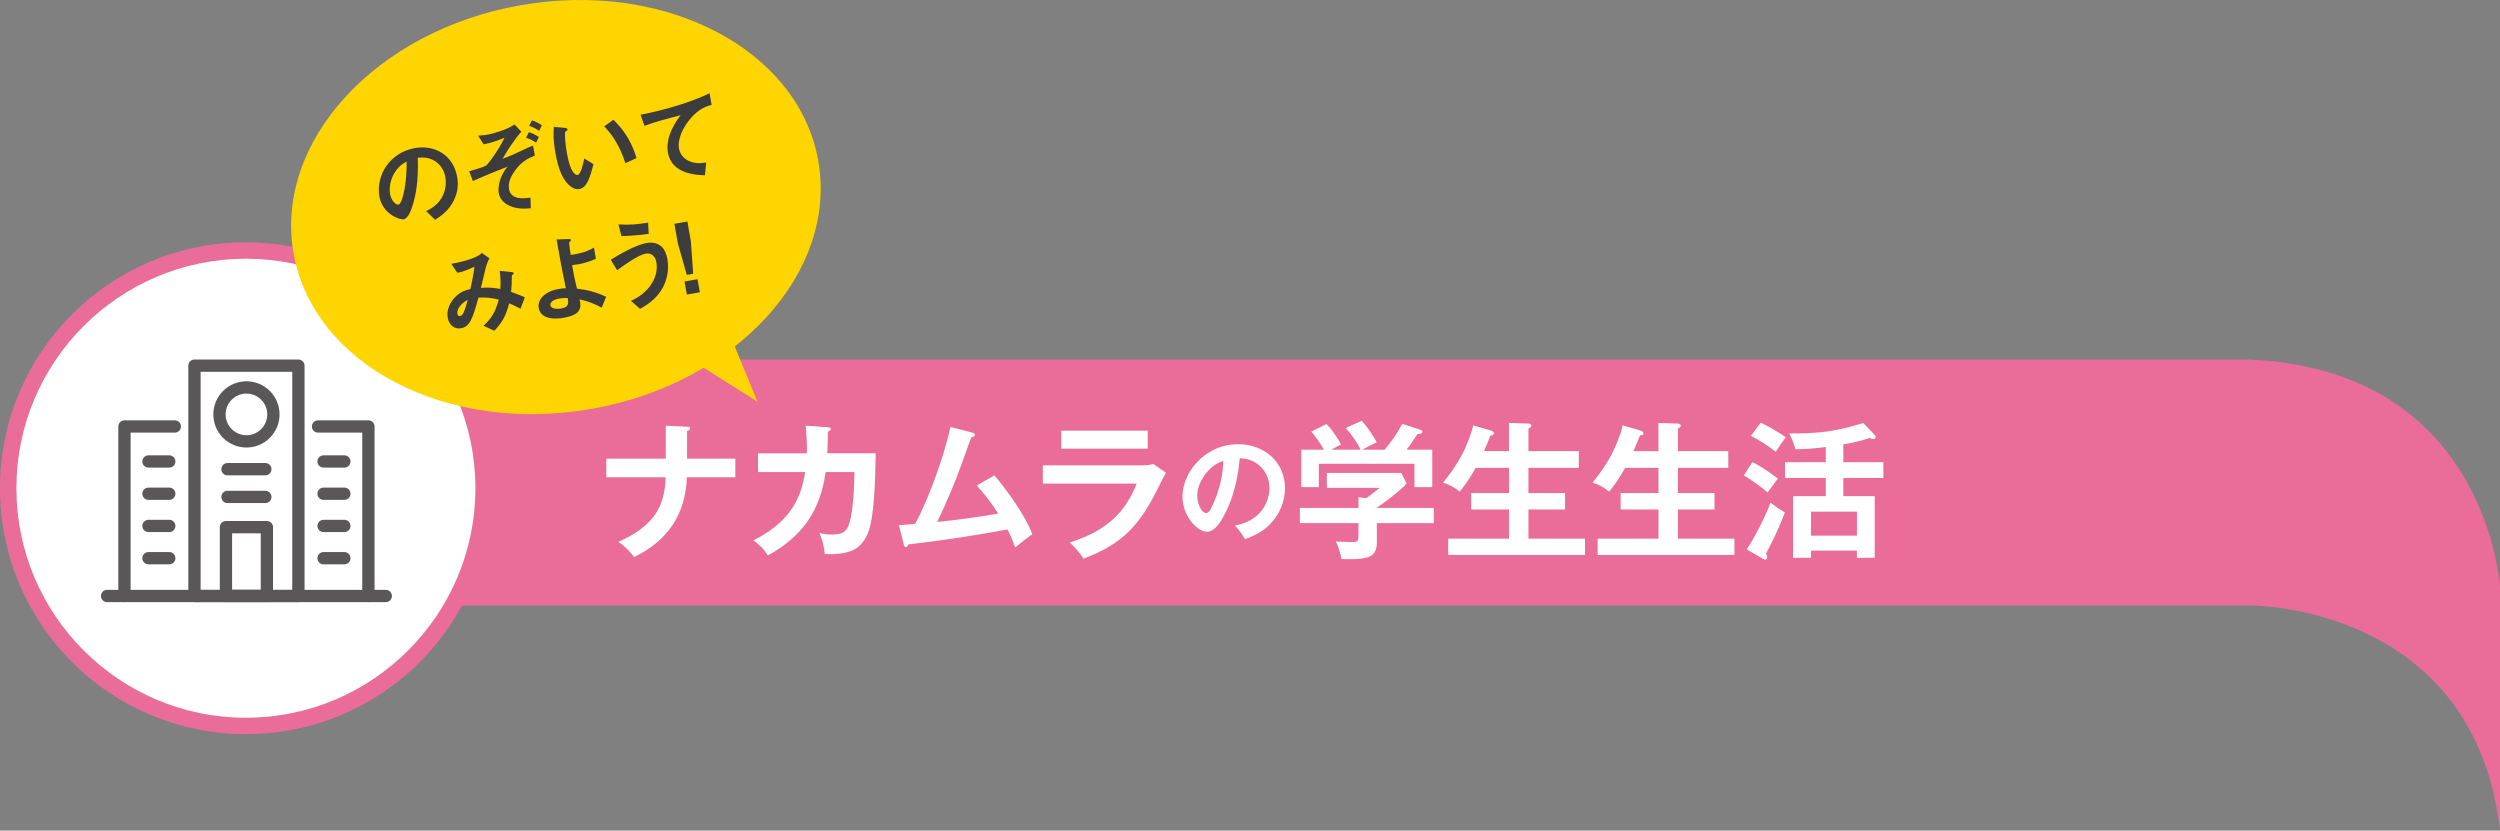
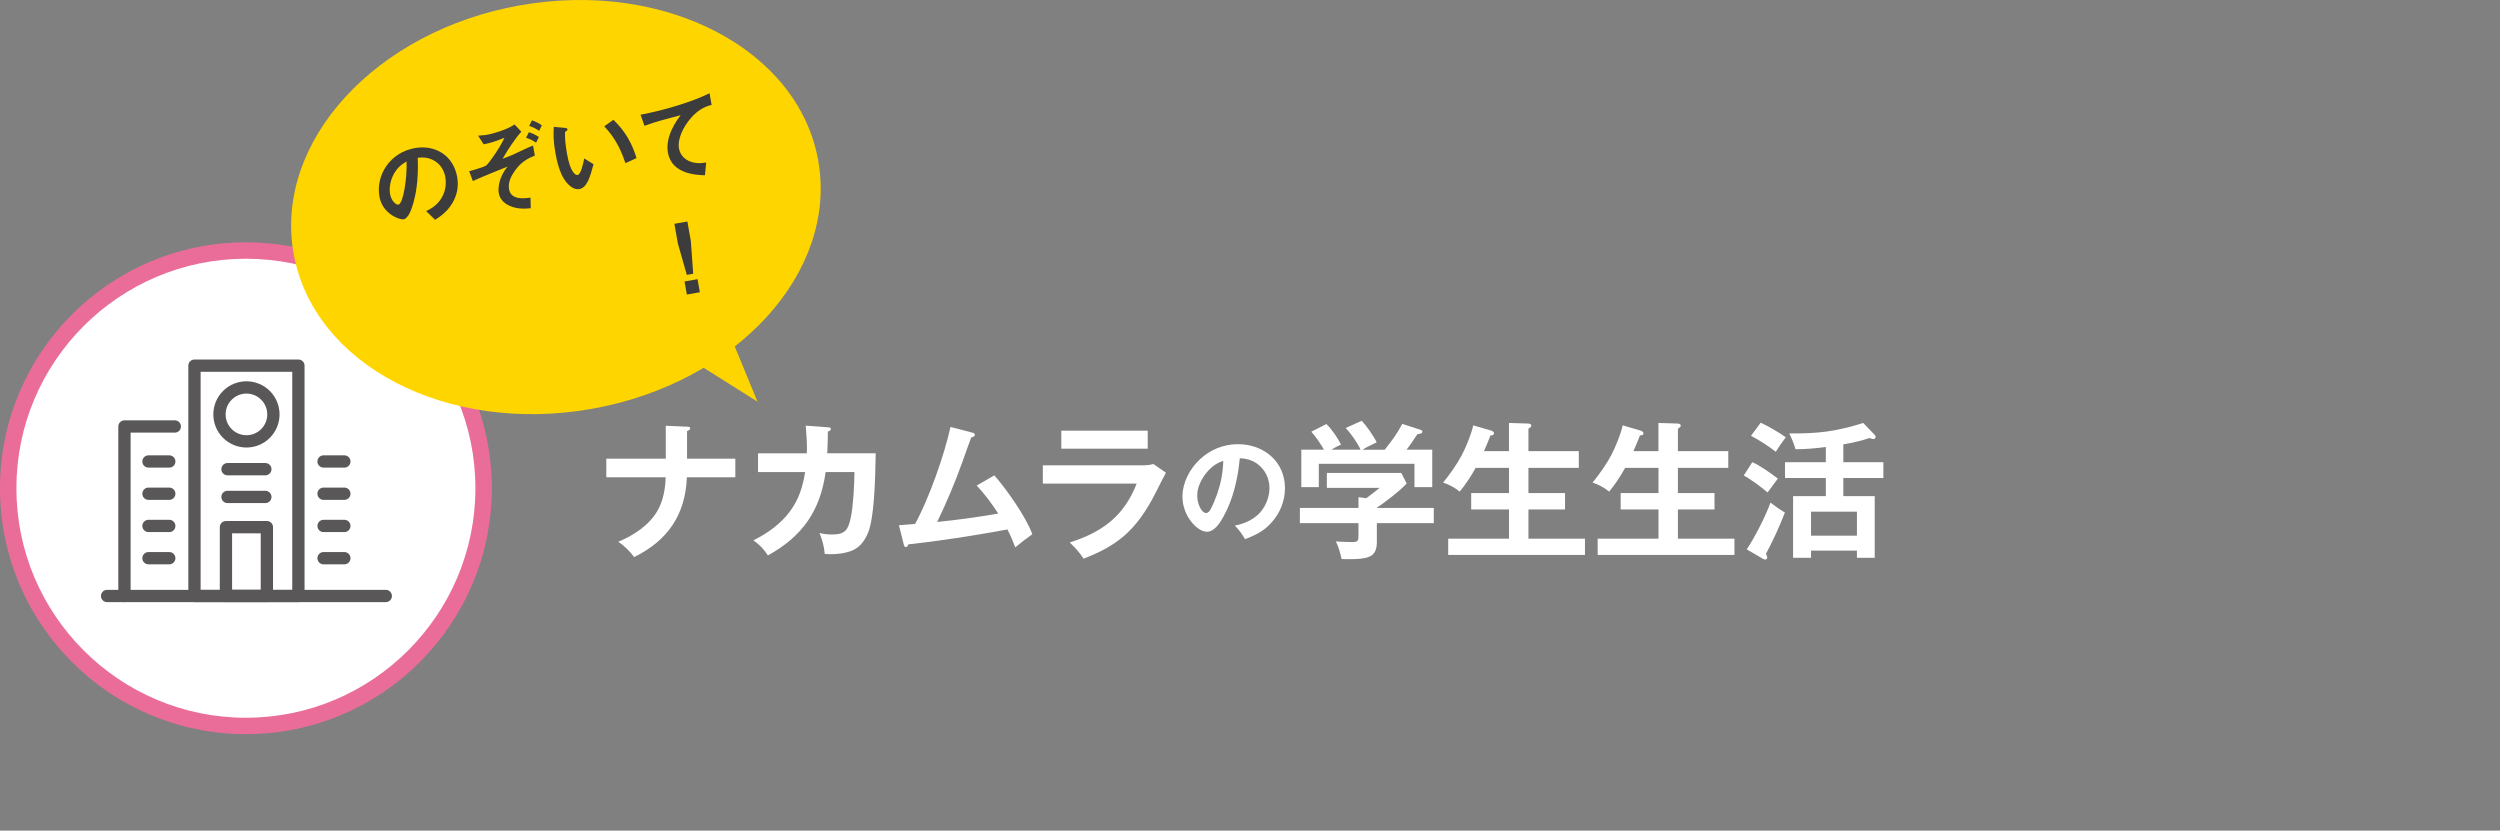
<svg xmlns="http://www.w3.org/2000/svg" id="_レイヤー_2" data-name="レイヤー 2" viewBox="0 0 610 202.66">
  <rect x="0" y="0" width="610" height="202.66" fill="#808080" stroke="none" />
  <defs>
    <style>
      .cls-1 {
        fill: #3c3c3c;
      }

      .cls-2 {
        fill: #fff;
      }

      .cls-3 {
        fill: none;
        stroke: #595757;
        stroke-linecap: round;
        stroke-linejoin: round;
        stroke-width: 3px;
      }

      .cls-4 {
        fill: #ffd500;
      }

      .cls-5 {
        fill: #ea6d99;
      }
    </style>
  </defs>
  <g id="main">
    <g>
      <g>
-         <path class="cls-5" d="M550.04,87.8c-.38-.04-.76-.07-1.15-.07H38.03v60h510.86s.09,0,.14,0c1.94,0,54.78.6,60.98,54.93v-59.35s-2.92-52.37-59.96-55.5Z" />
        <g>
          <path class="cls-2" d="M60,177.13c-31.98,0-58-26.02-58-58s26.02-58,58-58,58,26.02,58,58-26.02,58-58,58Z" />
          <path class="cls-5" d="M60,63.13c30.88,0,56,25.12,56,56s-25.12,56-56,56S4,150.01,4,119.13s25.12-56,56-56M60,59.13C26.86,59.13,0,86,0,119.13s26.86,60,60,60,60-26.86,60-60-26.86-60-60-60h0Z" />
        </g>
      </g>
      <g>
        <path class="cls-2" d="M162.46,103.89l5.18.22c.62.04.77.14.77.36,0,.4-.47.61-.77.72v6.73h11.78v4.54h-11.82c-.36,9.11-4.63,15.41-12.87,19.47-1.02-1.4-2.41-2.77-3.87-3.74,3.65-1.51,7.51-4,9.52-7.49,1.42-2.41,1.97-5.44,2.04-8.24h-14.48v-4.54h14.51v-8.03Z" />
        <path class="cls-2" d="M196.89,109.33c0-1.66-.15-3.92-.29-5.47l5.4.4c.47.04.73.07.73.4,0,.29-.29.54-.73.65,0,1.37-.07,3.78-.15,5.29h11.82c-.11,7.23-.4,15.8-1.86,19.37-.77,1.84-1.86,3.46-3.79,4.32-1.57.68-3.65.94-5.32.94-.44,0-1.09-.04-1.46-.07-.18-1.98-.58-3.28-1.28-5.11,1.2.29,1.97.36,3.21.36,2.99,0,3.79-1.12,4.41-4.07.62-2.84.88-8.13.91-11.16h-7.04c-1.31,9.43-5.65,15.69-14.08,20.34-1.02-1.55-2.01-2.59-3.54-3.67,3.43-1.73,6.71-4.03,9.01-7.2,2.15-2.95,3.03-5.94,3.61-9.47h-11.49v-4.57h11.89c.04-.43.04-.83.04-1.26Z" />
        <path class="cls-2" d="M243.57,125.31c-1.53-2.38-3.25-4.68-5.25-6.84l4.3-2.48c2.95,3.35,7.8,10.22,9.26,14.36-.98.68-3.28,2.45-4.16,3.2-.55-1.48-1.17-2.95-1.9-4.36-8.86,1.62-16.88,2.84-24.21,3.64-.07.29-.22.65-.55.65-.25,0-.4-.07-.55-.65l-1.17-4.68c1.13-.07,2.88-.22,3.94-.32,3.36-6.08,7.15-16.81,8.64-23.65l5.29,1.37c.25.07.66.18.66.5,0,.47-.51.61-.88.68-.88,2.34-1.28,3.46-2.19,6.05-1.71,4.82-3.9,9.97-6.13,14.58,4.96-.5,9.96-1.19,14.88-2.05Z" />
        <path class="cls-2" d="M278.8,113.54c.88,0,1.79-.07,2.63-.32l3.06,2.12c-.58,1.08-1.64,3.13-2.44,4.75-4.89,9.72-9.77,13.14-17.65,16.23-.95-1.48-2.12-2.77-3.39-3.96,7.99-2.52,13.27-6.48,16.34-14.36h-22.9v-4.46h24.36ZM280.04,105.08v4.39h-21.08v-4.39h21.08Z" />
        <path class="cls-2" d="M301.32,128.23c2.3-.42,4.54-1.43,6.13-3.16,1.42-1.6,2.3-3.84,2.3-5.96,0-2.44-1.11-4.7-3.18-6.08-1.25-.84-2.55-1.15-4.06-1.23-.45,4.87-1.59,9.97-4,14.28-.79,1.43-2.16,3.67-4.03,3.67-2.33,0-5.96-3.84-5.96-8.54,0-3.44,1.76-6.8,4.25-9.13,2.55-2.38,5.79-3.7,9.3-3.7,6.33,0,11.46,4.28,11.46,10.72,0,3.19-1.19,6.1-3.35,8.48-1.79,2.02-3.92,3.02-6.38,3.98-.82-1.37-1.39-2.16-2.5-3.33ZM294.08,115.74c-1.13,1.51-1.96,3.3-1.96,5.21,0,2.07,1.11,4.23,2.16,4.23.51,0,.85-.48,1.08-.87.57-.98,1.28-2.77,1.65-3.84.91-2.66,1.39-5.21,1.47-8.01-1.9.59-3.23,1.74-4.4,3.28Z" />
        <path class="cls-2" d="M349.84,123.94v3.71h-13.89v4.9c0,.97-.29,2.09-1.02,2.77-1.17,1.12-4.05,1.12-6.53,1.12-.33,0-.4,0-1.06-.04-.29-1.33-.73-3.1-1.42-4.28,1.42.07,3.06.14,3.87.14,1.68,0,1.68-.25,1.68-2.02v-2.59h-14.3v-3.71h14.3v-2.63l1.9.25c1.09-.79,2.19-1.66,3.25-2.52h-12.87v-3.64h18.16l1.31,2.56c-1.68,1.91-6.13,5.22-7.26,5.9v.07h13.89ZM331.97,109.72c-.77-1.73-2.33-3.92-3.61-5.29l3.9-1.76c1.13,1.19,2.95,3.78,3.65,5.26-2.15,1.04-2.74,1.33-3.43,1.8h5.4c1.75-2.23,2.95-3.78,4.27-6.3l4.34,1.4c.26.07.58.25.58.5,0,.5-.88.58-1.24.61-.84,1.3-1.68,2.56-2.63,3.78h6.27v9.14h-4.34v-5.69h-23.34v5.69h-4.27v-9.14h5.54c-.77-1.3-2.08-3.31-3.1-4.39l3.68-1.87c1.28,1.22,2.77,3.42,3.57,5-.77.36-1.68.83-2.37,1.26h7.11Z" />
        <path class="cls-2" d="M368.19,110.08v-6.88l4.56.14c.36,0,.88.07.88.5,0,.22-.04.32-.44.58-.07.04-.25.18-.25.22v5.44h12.29v4.07h-12.29v6.16h8.93v4h-8.93v7.13h13.79v3.96h-33.37v-3.96h14.84v-7.13h-9.23v-4h9.23v-6.16h-8.13c-1.13,2.02-2.41,4-3.9,5.8-1.24-1.01-2.55-1.69-4.05-2.2,1.71-2.12,3.32-4.36,4.6-6.77.98-1.91,2.33-5.11,2.74-7.2l4.3,1.26c.33.11.77.29.77.68,0,.36-.29.5-.62.5h-.22c-.51,1.3-1.02,2.56-1.6,3.85h6.13Z" />
        <path class="cls-2" d="M404.66,110.08v-6.88l4.56.14c.36,0,.88.07.88.5,0,.22-.04.32-.44.58-.07.04-.25.18-.25.22v5.44h12.29v4.07h-12.29v6.16h8.93v4h-8.93v7.13h13.79v3.96h-33.37v-3.96h14.84v-7.13h-9.23v-4h9.23v-6.16h-8.13c-1.13,2.02-2.41,4-3.9,5.8-1.24-1.01-2.55-1.69-4.05-2.2,1.71-2.12,3.32-4.36,4.6-6.77.98-1.91,2.33-5.11,2.74-7.2l4.3,1.26c.33.11.77.29.77.68,0,.36-.29.5-.62.5h-.22c-.51,1.3-1.02,2.56-1.6,3.85h6.13Z" />
        <path class="cls-2" d="M433.8,116.78c-.58.76-1.68,2.23-2.52,3.38-1.17-1.08-4.41-3.42-5.8-4.14l2.08-3.24c1.79.72,4.67,2.81,6.24,4ZM431.98,122.64c1.13.86,2.3,1.69,3.54,2.41-.69,1.8-1.46,3.6-2.26,5.33-.8,1.73-1.35,2.81-2.37,4.75.26.54.33.72.33.86,0,.32-.18.54-.51.54-.22,0-.37-.07-.73-.29l-3.79-2.2c1.82-2.59,4.78-8.42,5.8-11.41ZM435.73,106.7c-1.06,1.4-1.53,2.09-2.44,3.53-1.86-1.44-3.97-2.81-6.05-3.89l2.37-3.2c1.57.68,4.78,2.56,6.13,3.56ZM449.77,112.78h9.77v3.85h-9.77v4.43h7.66v15.05h-4.34v-1.76h-11.2v1.76h-4.38v-15.05h7.99v-4.43h-9.96v-3.85h9.96v-3.71c-2.41.32-4.96.54-7.4.54-.33-1.22-.95-2.74-1.53-3.85,7.04.04,11.31-.43,18.05-2.56l2.74,2.84c.25.29.29.36.29.58,0,.32-.26.5-.55.5-.26,0-.69-.14-.95-.25-2.08.72-4.23,1.19-6.38,1.55v4.36ZM453.09,124.84h-11.2v5.87h11.2v-5.87Z" />
      </g>
      <g>
        <polyline class="cls-4" points="157.82 81 184.82 98 177.82 81" />
        <g>
          <ellipse class="cls-4" cx="135.64" cy="50.53" rx="65" ry="50" transform="translate(-6.71 24.32) rotate(-10)" />
          <g>
            <path class="cls-1" d="M110.93,48.5c-1.31,2.94-3.59,4.39-4.77,5.13l-2.18-2.13c1.01-.5,2.67-1.3,3.81-3.28,1.14-1.96,1.06-3.96.87-5-.23-1.3-.89-2.82-2.43-3.84-1.74-1.16-3.41-.96-4.3-.88.24,5.76-.58,9.31-1.08,11.04-.45,1.59-1.19,3.77-2.42,3.98-.85.15-5.1-1.29-5.85-5.53-.92-5.25,2.56-10.78,8.66-11.86,4.92-.87,9.38,1.78,10.31,7.05.37,2.08.02,3.85-.62,5.3ZM96.61,41.64c-1.39,1.9-1.69,4.22-1.44,5.66.34,1.92,1.6,2.72,2.03,2.64,1.23-.22,2.17-6.74,2-10.52-.64.36-1.65.9-2.58,2.21Z" />
            <path class="cls-1" d="M125.04,42.57c-.75,1.28-1.02,2.52-.83,3.61.48,2.74,3.88,2.22,5.23,2.03l.07,2.6c-1.34.12-3.79.33-5.87-.96-1.09-.68-1.75-1.64-1.94-2.73-.14-.78-.24-3.59,2.15-6.47-1.41.57-5.79,2.29-8.47,3.52l-.91-2.38c.93-.24,3.78-1.1,4.16-1.42.41-.32,1.33-1.6,1.52-1.88,1.11-1.56,2.15-3.16,2.94-4.88-2.61,1.07-3.74,1.34-5.08,1.6l-1.35-2.1c1.28-.08,2.27-.25,2.44-.28.8-.14,4.44-1.08,6.46-2.46l1.65,1.76c-.88.96-1.64,2.02-2.38,3.1-.43.61-1.28,1.88-2.21,3.51,2.27-.84,3.08-1.22,5.05-2.18.72-.35,1.46-.7,2.4-1.06l.43,2.46c-1.5.61-3.64,1.49-5.47,4.62ZM130.79,34.81c-.78-.55-1.52-.9-2.43-1.2l.69-1.36c.88.28,1.65.66,2.43,1.18l-.68,1.39ZM131.55,31.92c-.8-.54-1.55-.9-2.43-1.2l.68-1.36c.88.31,1.63.66,2.41,1.21l-.66,1.36Z" />
            <path class="cls-1" d="M141.36,46.13c-.76.13-1.42-.16-1.89-.47-1.94-1.32-3.18-3.95-3.97-8.44-.53-3.03-.47-4.62-.37-6.27l2.72.25c.17.02.57.07.62.35.05.26-.22.4-.6.62-.03,1.35.02,2.75.48,5.35.81,4.61,2.1,5.26,2.57,5.18.85-.15,1.38-2.83,1.63-4.04l2.27,1.4c-.81,3.02-1.55,5.73-3.46,6.07ZM152.6,39.81c-1.55-4.8-3.6-7.31-5.17-8.98l2.23-1.61c1.42,1.41,4.05,4.01,5.65,9.36l-2.71,1.23Z" />
            <path class="cls-1" d="M168.54,28.86c-1.78,2.04-3.28,5.01-2.87,7.38.14.8.68,2.22,2.33,3,1.68.8,3.32.56,4.31.41l-.3,3.12c-1.99-.06-8.11-.25-9.04-5.52-.71-4.04,2.19-7.92,3.11-9.15-2.96.77-6.11,1.59-8.83,2.6l-.96-2.71c5.55-1.03,12.47-3.08,16.84-5.24l.5,2.84c-1,.27-2.89.73-5.1,3.26Z" />
-             <path class="cls-1" d="M127.02,75.34c-1.42-.75-2.17-1.08-2.77-1.34-.85,3.17-1.73,4.69-3.64,6.71l-2.63-1.22c1.84-1.71,2.83-3.13,3.72-6.38-1.94-.49-3.1-.57-4.96-.49-1.46,5.42-2.21,7.12-4.29,7.48-1.61.28-2.9-.83-3.21-2.58-.32-1.82.5-3.77,1.96-5.17,1.42-1.37,2.74-1.63,3.56-1.8.4-1.75.7-3.19,1.01-5.47-2.03.92-2.85,1.23-4.17,1.49l-1.49-2.2c3.64-.62,6.35-1.58,7.48-2.64l1.83,1.29c-.24.46-.57,1.07-.87,2.23,0,.1-1.02,4.2-1.22,4.99,2.07-.15,3.21-.03,4.75.28.11-1.7.06-2.69-.15-4.43l2.78.27c.25.03.6.09.64.3.02.12,0,.15-.3.37-.17.15-.16.2-.17.54,0,1.27-.01,2-.18,3.66,1.43.5,2.24.82,3.37,1.31l-1.07,2.8ZM111.61,76.55c.11.62.42.58.58.56.26-.05.61-.13.89-.74.39-.82.94-2.82,1.04-3.21-1.92,1-2.67,2.52-2.52,3.39Z" />
-             <path class="cls-1" d="M146.83,75.07c-1.82-.95-3.14-1.52-5.4-2.02.55,2.29.06,3.79-3.79,4.47-4.3.76-5.91-.74-6.19-2.35-.36-2.06,1.41-4.05,4.86-4.66.78-.14,1.36-.17,1.75-.19-1.13-5.45-1.22-6.07-1.95-10.21l-.3-1.68,2.91-.1c.12,0,.58,0,.62.21.02.09,0,.12-.25.36-.12.12-.23.21-.22.4,0,.32.24,2.05.39,2.88.34-.01.48-.04,1-.13,2.76-.49,3.97-1.24,4.66-1.65l.48,2.74c-1.63.73-3.14,1.14-4.2,1.33-.47.08-1.12.17-1.6.21.33,2.01.46,2.77,1.18,5.74,2.87.37,4.58.85,7.12,1.98l-1.07,2.65ZM136.4,72.86c-1.49.26-2.22.95-2.1,1.64.17.99,1.96.9,2.74.76,1.89-.33,1.66-1.51,1.47-2.55-.44,0-1.24,0-2.12.15Z" />
-             <path class="cls-1" d="M161.62,70.36c-1.58,2.79-3.95,4.13-5.45,5.01l-2.22-1.95c1.32-.65,3.74-1.85,5.28-4.59.78-1.4,1.23-3.09.93-4.82-.37-2.08-1.84-2.26-2.57-2.13-1.96.35-5.43,2.91-7.01,4.06l-1.57-2.55c1.63-.99,5.83-3.59,8.85-4.12.62-.11,2.1-.25,3.37.75,1.02.8,1.43,2.19,1.61,3.18.43,2.46,0,5-1.22,7.16ZM158.28,57.06c-1.5.22-4.16.49-6.65.56l-.73-2.87c2.86.18,4.51,0,7.24-.42l.14,2.73Z" />
            <path class="cls-1" d="M167.72,54.06l.85,4.8.57,7.94-1.56.27-2.18-7.66-.85-4.8,3.17-.56ZM170.2,68.12l.56,3.19-3.17.56-.56-3.19,3.17-.56Z" />
          </g>
        </g>
      </g>
      <g>
        <rect class="cls-3" x="47.45" y="89.22" width="25.36" height="56.2" />
        <rect class="cls-3" x="55.13" y="128.63" width="9.99" height="16.78" />
        <line class="cls-3" x1="55.51" y1="114.48" x2="64.74" y2="114.48" />
        <line class="cls-3" x1="64.74" y1="121.25" x2="55.51" y2="121.25" />
        <polyline class="cls-3" points="30.37 145.42 30.37 104.06 42.65 104.06" />
-         <polyline class="cls-3" points="89.89 145.42 89.89 104.06 77.6 104.06" />
        <circle class="cls-3" cx="60.13" cy="101.12" r="6.58" transform="translate(-53.89 72.13) rotate(-45)" />
        <g>
          <line class="cls-3" x1="36.23" y1="112.6" x2="41.3" y2="112.6" />
          <line class="cls-3" x1="36.23" y1="120.47" x2="41.3" y2="120.47" />
          <line class="cls-3" x1="36.23" y1="128.33" x2="41.3" y2="128.33" />
          <line class="cls-3" x1="36.23" y1="136.2" x2="41.3" y2="136.2" />
        </g>
        <g>
          <line class="cls-3" x1="78.95" y1="112.6" x2="84.02" y2="112.6" />
          <line class="cls-3" x1="78.95" y1="120.47" x2="84.02" y2="120.47" />
          <line class="cls-3" x1="78.95" y1="128.33" x2="84.02" y2="128.33" />
          <line class="cls-3" x1="78.95" y1="136.2" x2="84.02" y2="136.2" />
        </g>
        <line class="cls-3" x1="26.13" y1="145.42" x2="94.13" y2="145.42" />
      </g>
    </g>
  </g>
</svg>